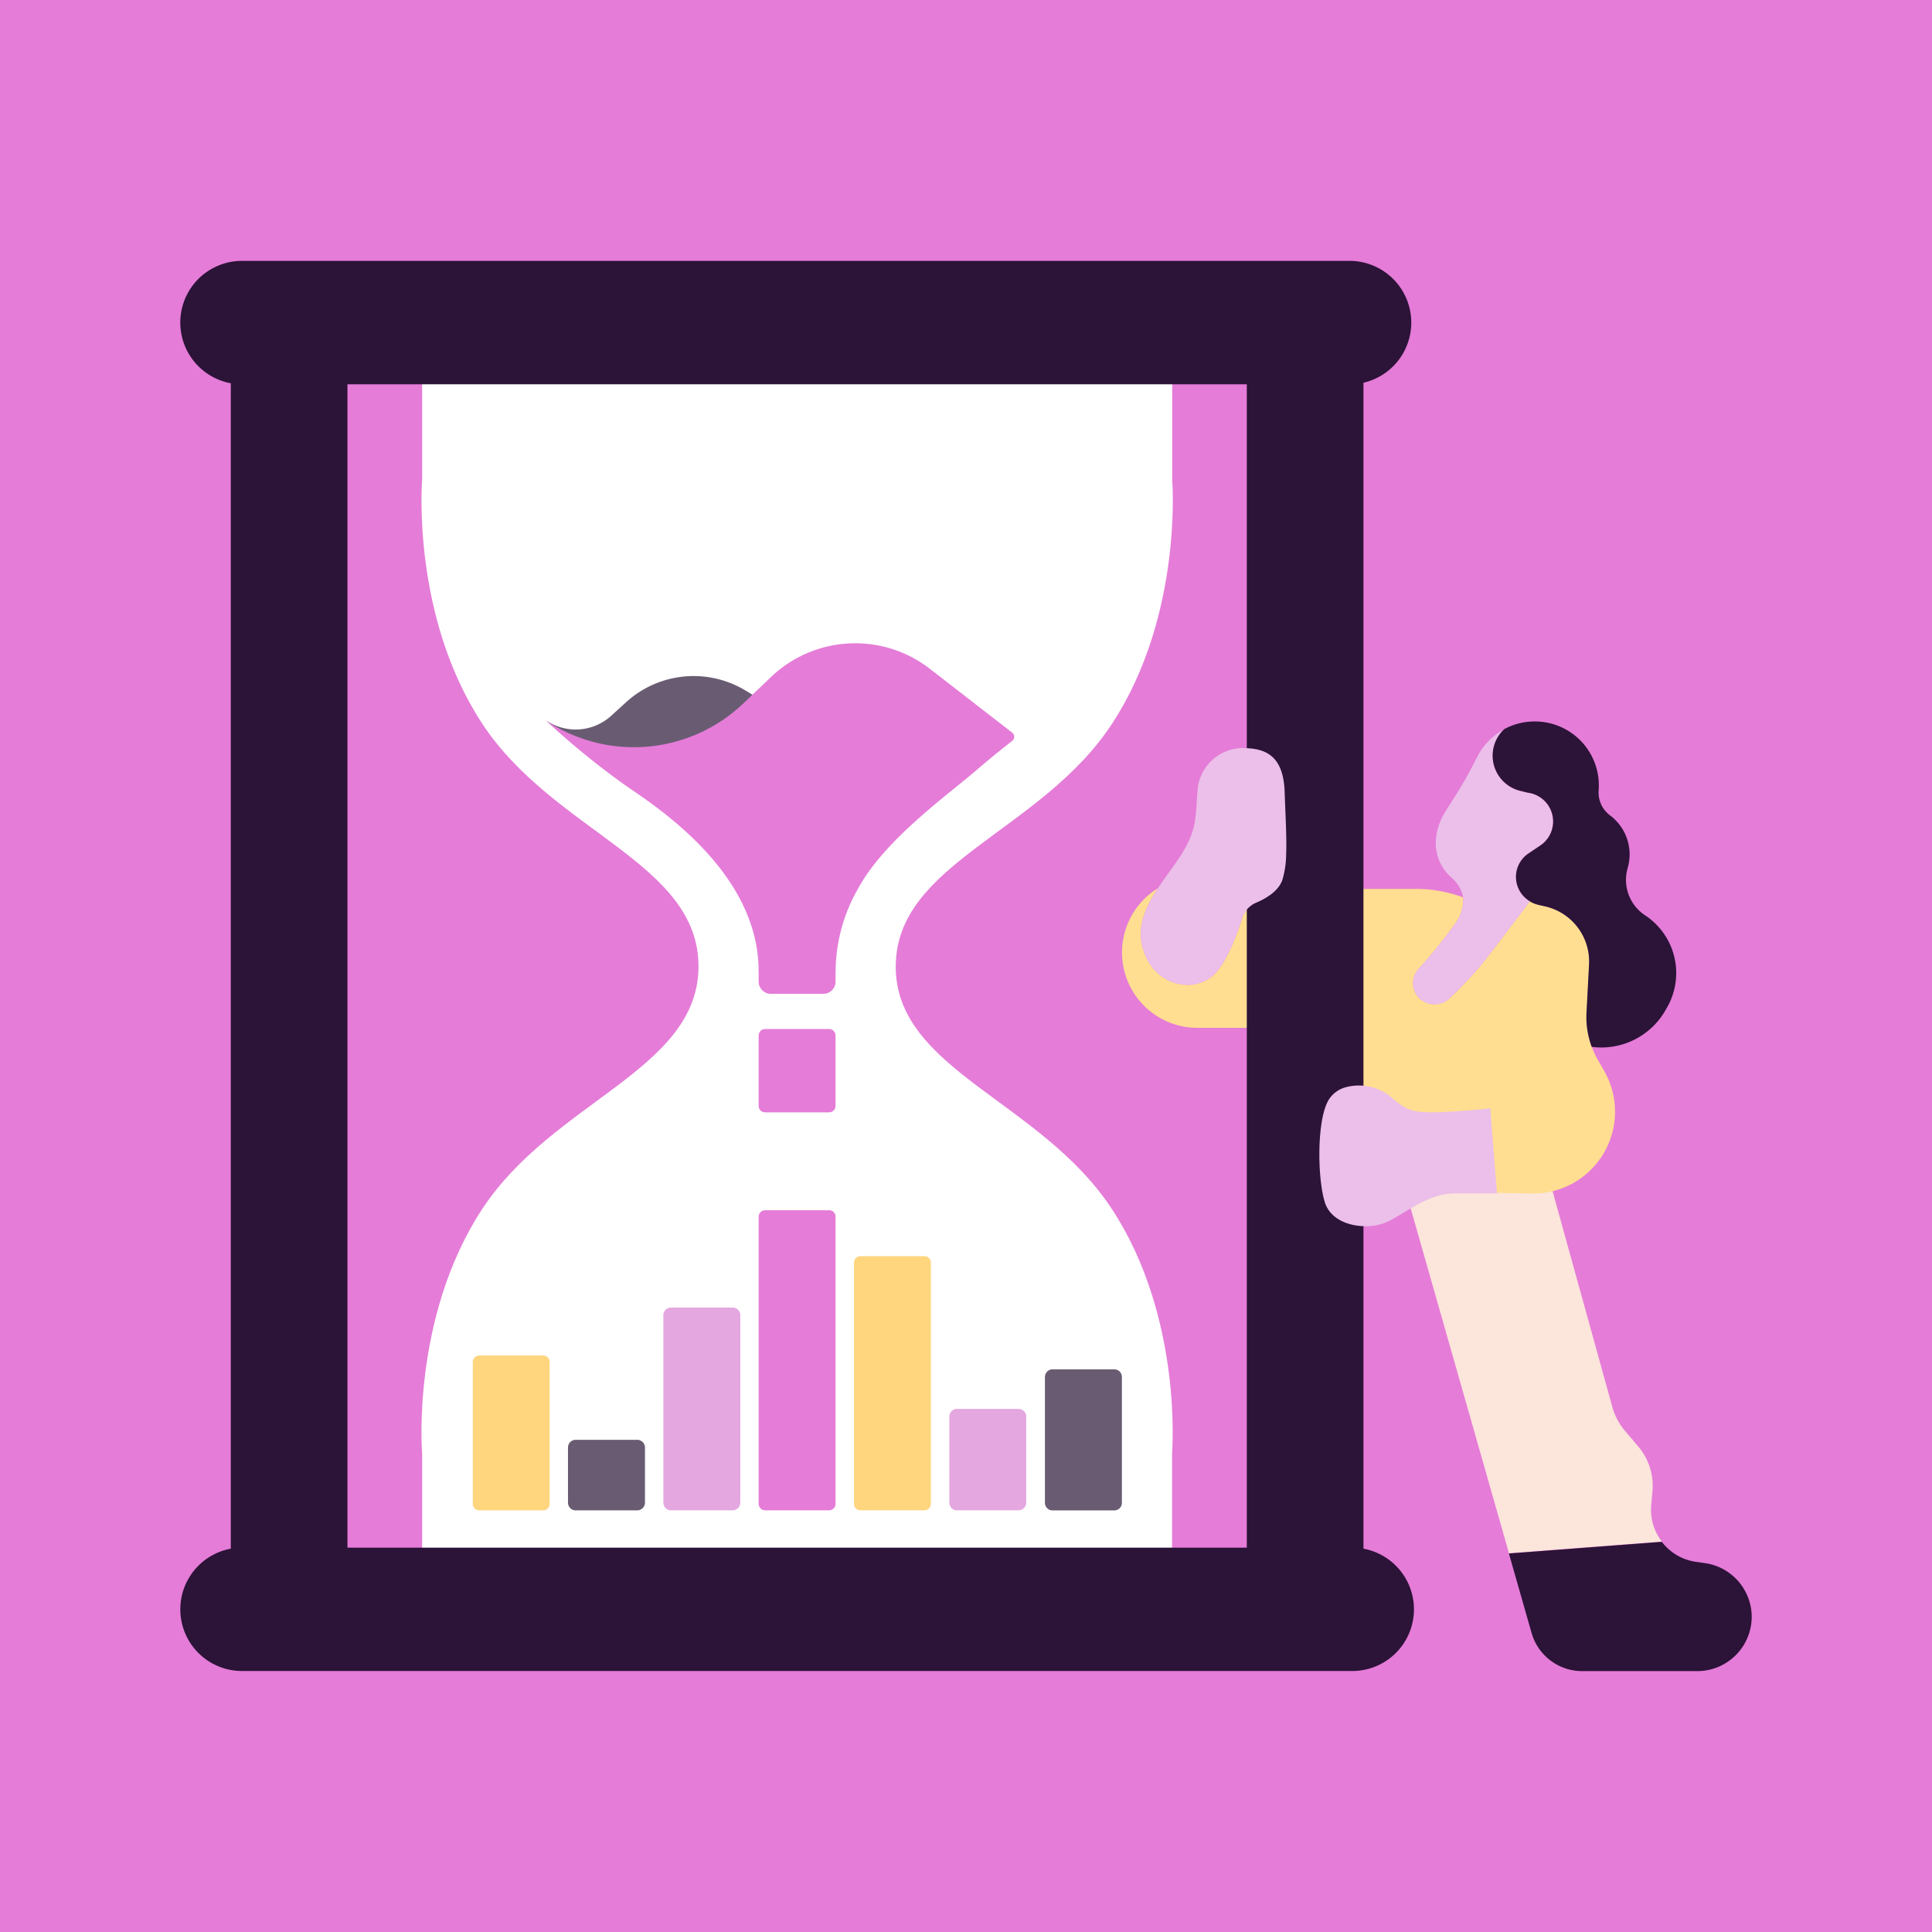
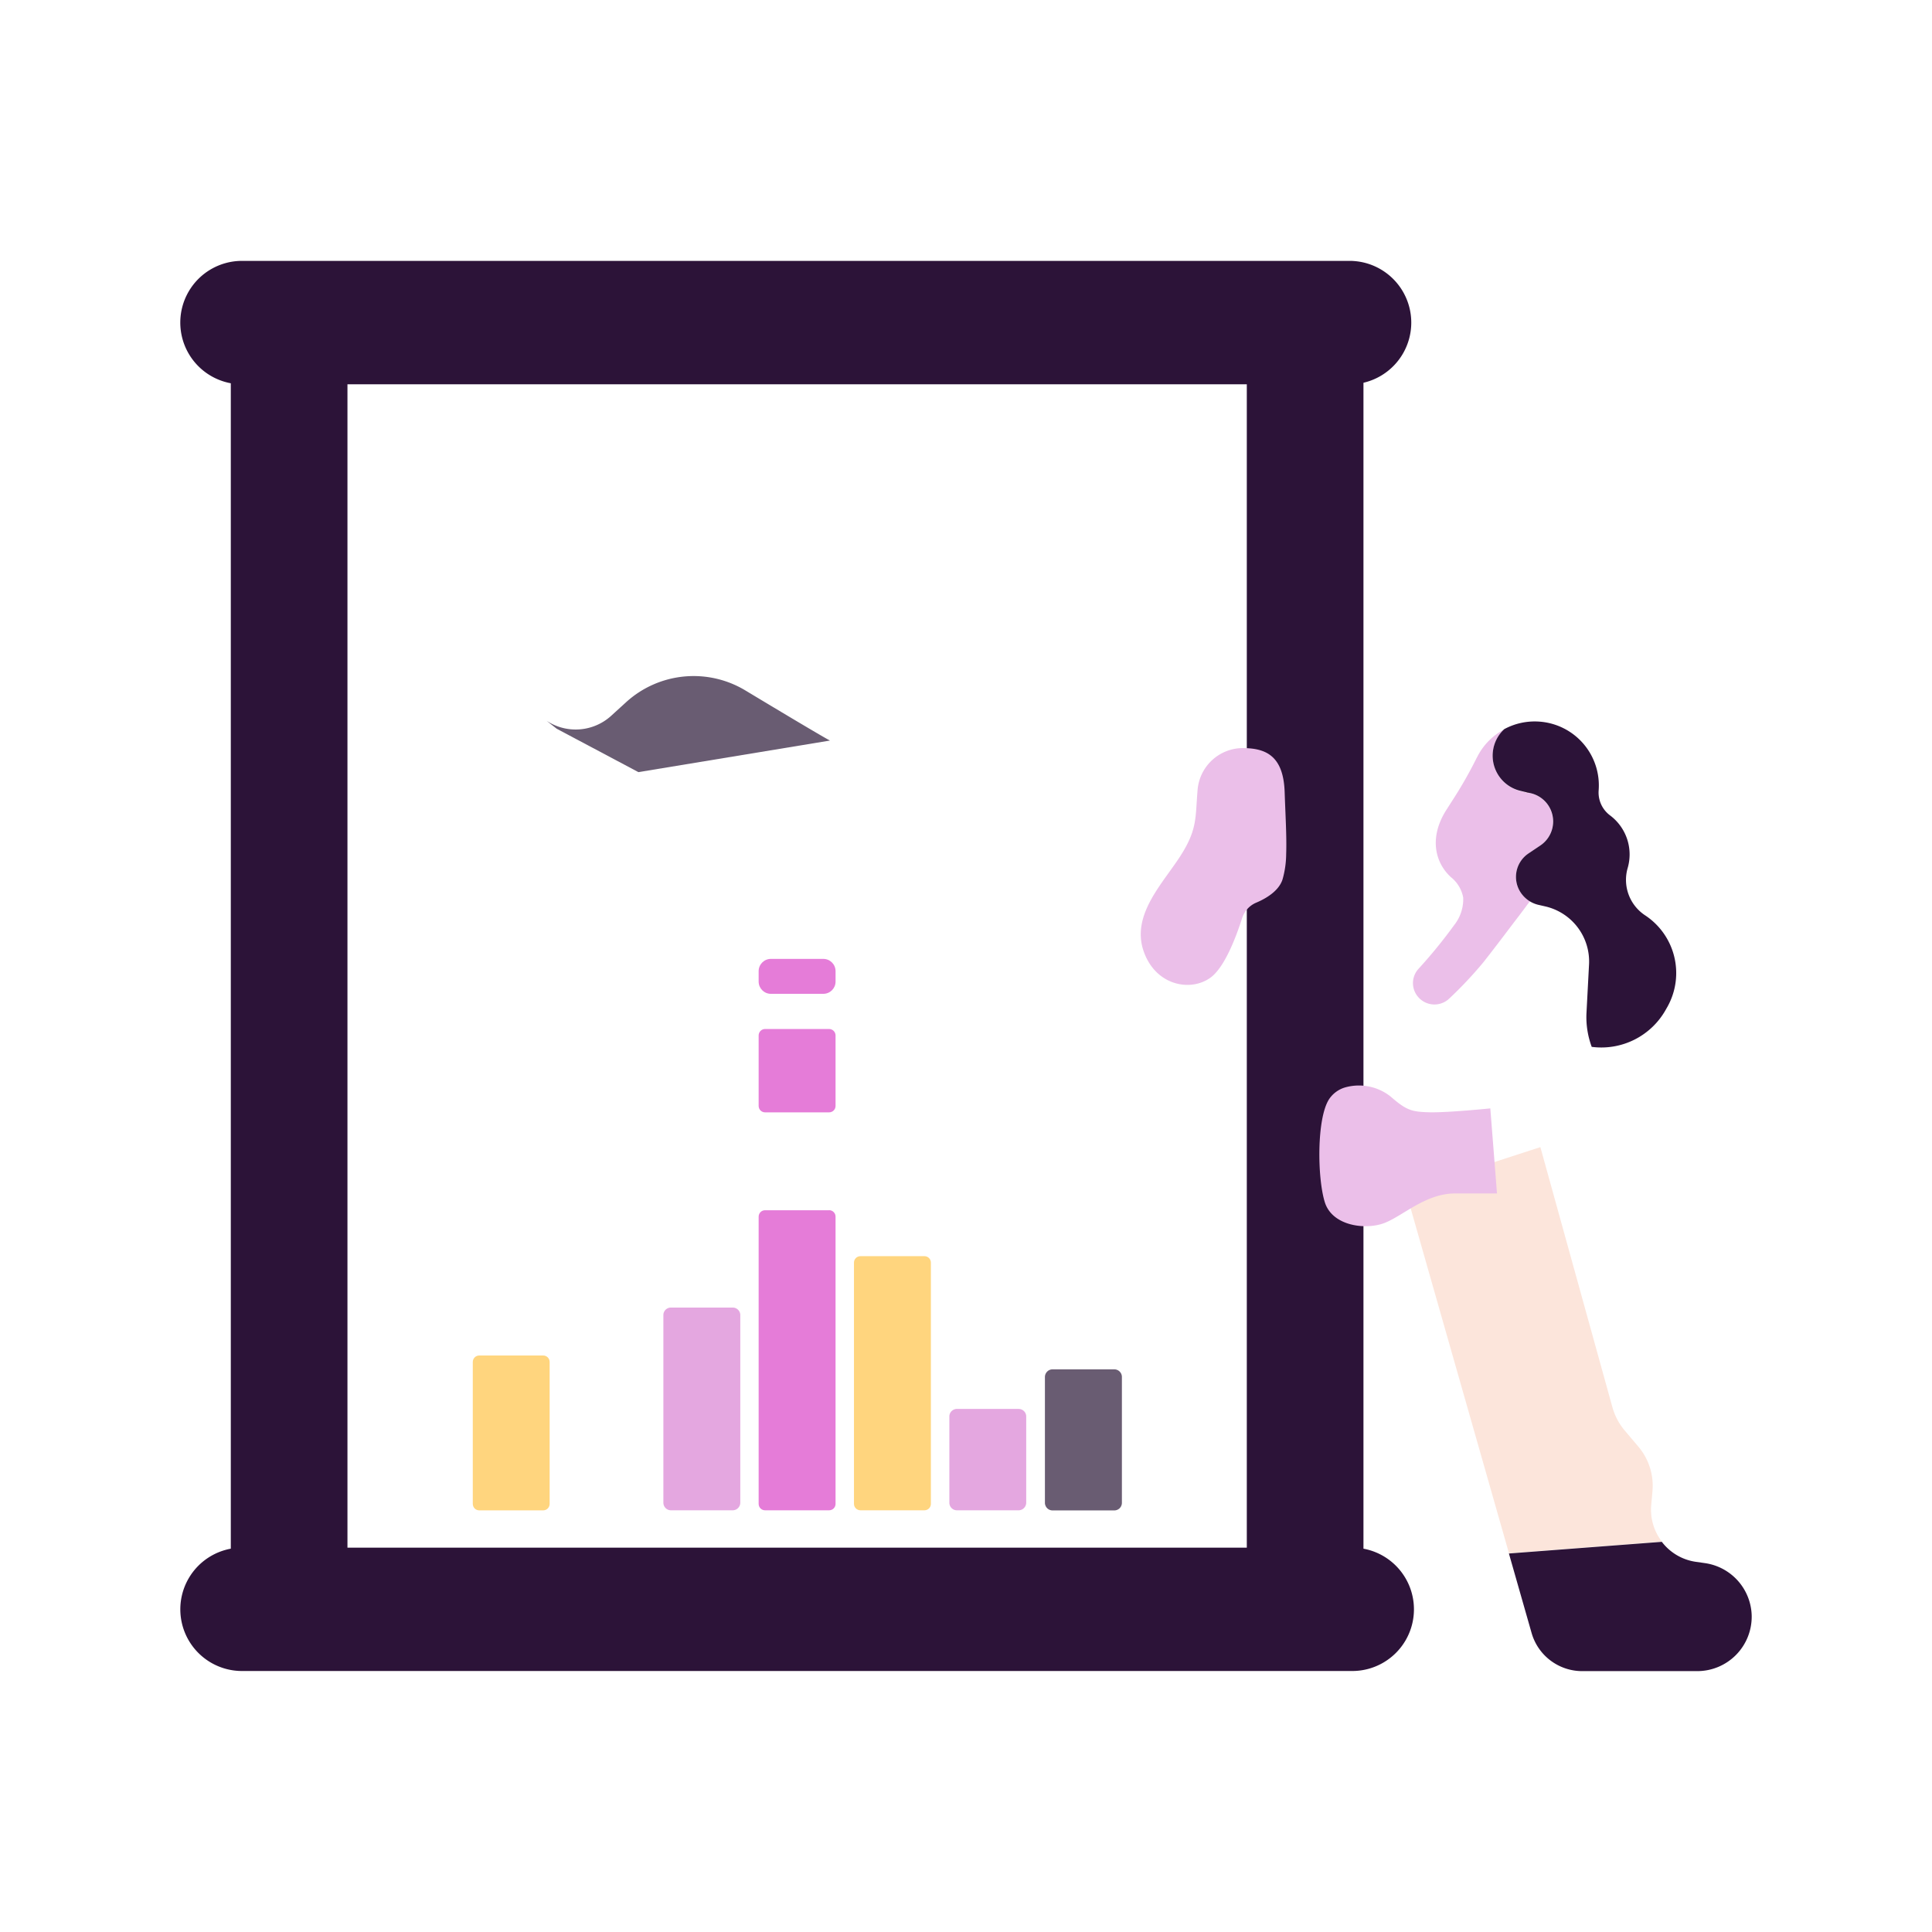
<svg xmlns="http://www.w3.org/2000/svg" width="318" height="318" fill="none" viewBox="0 0 318 318">
-   <path fill="#E57CD8" d="M0 0h318v318H0z" />
  <path fill="#fff" d="M147.44 159.08c0-17.08 23.9-22.1 35.6-39.96 11.71-17.87 9.9-40.12 9.9-40.12V63.14H69.48V79s-1.83 22.25 9.88 40.09c11.7 17.83 35.61 22.88 35.61 39.96 0 17.08-23.89 22.11-35.61 39.97-11.72 17.87-9.88 40.12-9.88 40.12V255h123.44v-15.86s1.82-22.25-9.89-40.11c-11.7-17.87-35.6-22.89-35.6-39.95Z" />
  <path fill="#E57CD8" d="M136.47 199.2h-10.54c-.59 0-1.06.47-1.06 1.06v47.27c0 .59.47 1.06 1.06 1.06h10.53c.6 0 1.07-.47 1.07-1.06v-47.27c0-.6-.48-1.07-1.06-1.07ZM135.51 157.83h-8.63c-1.1 0-2.01.9-2.01 2.02v1.72c0 1.1.9 2.01 2.01 2.01h8.63c1.12 0 2.02-.9 2.02-2.01v-1.72c0-1.12-.9-2.02-2.02-2.02ZM136.47 169.37h-10.54c-.59 0-1.06.48-1.06 1.06v11.6c0 .59.47 1.06 1.06 1.06h10.53c.6 0 1.07-.47 1.07-1.06v-11.6c0-.58-.48-1.06-1.06-1.06Z" />
  <path fill="#E4A7E0" d="M120.59 215.22h-10.14a1.27 1.27 0 0 0-.9.36 1.23 1.23 0 0 0-.36.89v30.87a1.25 1.25 0 0 0 1.26 1.25h10.14a1.26 1.26 0 0 0 1.26-1.25v-30.87a1.23 1.23 0 0 0-.37-.89 1.26 1.26 0 0 0-.9-.36Z" />
-   <path fill="#695C72" d="M104.9 236.99H94.75a1.26 1.26 0 0 0-1.26 1.24v9.1a1.26 1.26 0 0 0 1.26 1.27h10.13a1.29 1.29 0 0 0 .9-.37 1.27 1.27 0 0 0 .38-.9v-9.1a1.27 1.27 0 0 0-.8-1.15 1.3 1.3 0 0 0-.48-.1Z" />
  <path fill="#FFD57E" d="M89.41 223.11H78.88c-.59 0-1.06.48-1.06 1.06v23.36c0 .59.47 1.07 1.06 1.07h10.53c.59 0 1.06-.48 1.06-1.07v-23.36c0-.58-.47-1.06-1.06-1.06Z" />
  <path fill="#695C72" d="M183.4 225.39h-10.14a1.23 1.23 0 0 0-.89.36 1.27 1.27 0 0 0-.38.88v20.72c0 .17.03.33.1.48a1.23 1.23 0 0 0 .69.69c.15.06.32.09.48.09h10.15a1.27 1.27 0 0 0 .89-.37 1.27 1.27 0 0 0 .36-.89v-20.73a1.25 1.25 0 0 0-1.25-1.23Z" />
  <path fill="#E4A7E0" d="M167.66 231.9h-10.14c-.17 0-.33.04-.49.1a1.24 1.24 0 0 0-.77 1.15v14.19a1.25 1.25 0 0 0 1.26 1.25h10.13a1.26 1.26 0 0 0 1.26-1.25v-14.19a1.26 1.26 0 0 0-.36-.88 1.25 1.25 0 0 0-.9-.36Z" />
  <path fill="#FFD57E" d="M152.16 206.76h-10.53c-.6 0-1.07.48-1.07 1.06v39.71c0 .59.48 1.06 1.07 1.06h10.53c.59 0 1.06-.47 1.06-1.06v-39.7c0-.6-.47-1.07-1.06-1.07Z" />
  <path fill="#695C72" d="M136.62 121.89c-.45-.17-7.58-4.42-13.99-8.28a16.51 16.51 0 0 0-19.5 1.9l-2.58 2.35a8.69 8.69 0 0 1-10.58.78l1.65 1.3 13.46 7.15 31.54-5.2Z" />
-   <path fill="#E57CD8" d="M137.54 159.83a27.58 27.58 0 0 1 3.7-13.57c4.34-8.04 14.72-15.38 19.58-19.58 3-2.56 4.8-3.97 5.76-4.71a.87.87 0 0 0 .36-.7.85.85 0 0 0-.36-.7l-13.53-10.49a20.07 20.07 0 0 0-26.1 1.31l-4.63 4.42a26.1 26.1 0 0 1-32.45 2.8 131.1 131.1 0 0 0 13.15 10.72c5.47 3.74 21.7 14.32 21.85 30.32v.22l12.67-.04Z" />
  <path fill="#FCE5DB" d="m271.78 247.77.2-2.21a9.99 9.99 0 0 0-2.27-7.4l-2.37-2.8a10.2 10.2 0 0 1-1.95-3.76l-11.85-42.79-22.17 7.2 17 59.65 25.17-1.92a8.6 8.6 0 0 1-1.76-5.97Z" />
  <path fill="#2C1338" d="M260.42 275.06h18.92a8.96 8.96 0 0 0 8.98-9.2 8.96 8.96 0 0 0-7.72-8.58l-1.47-.21a8.57 8.57 0 0 1-5.6-3.29l-25.17 1.92 3.74 13.1a8.66 8.66 0 0 0 8.32 6.26Z" />
-   <path fill="#FFDE91" d="m264.04 176.27-.9-1.57a14.3 14.3 0 0 1-1.98-7.99l.42-7.98a9.3 9.3 0 0 0-7.17-9.53l-1.22-.28c-.5-.12-.97-.32-1.4-.58l-2.56 3.4c-1.6 2.13-3.57 4.7-5.12 6.67a62.67 62.67 0 0 1-5.41 5.8 3.64 3.64 0 0 1-4.9.24 3.48 3.48 0 0 1-.32-4.95c2.1-2.3 4.06-4.71 5.87-7.23a6.84 6.84 0 0 0 1.49-4.56c-2.43-.9-5-1.38-7.58-1.4h-14.77l-4.31-6.16-2.48.38a16.1 16.1 0 0 1-.6 4.2c-.61 1.93-2.8 3.16-4.32 3.81a4.12 4.12 0 0 0-2.32 2.55c-.9 2.8-2.8 8.07-5.2 9.8-3.38 2.47-9.22 1.25-11.08-4.55-1.18-3.67.36-7 2.39-10.13a12.41 12.41 0 0 0 6.56 22.97h12.38l12 9.65c2.46-.76-3.82 7.87-2.02 9.44 2.62 2.25 3.4 2.52 6.47 2.6 3.06.08 9.94-.64 9.94-.64l10.55 6.12 5.76.1a13.47 13.47 0 0 0 11.83-20.18Z" />
  <path fill="#AA6352" d="M251.45 130.47h.27l-1-.23.73.23Z" />
  <path fill="#EBBFE9" d="M250.66 147.38a4.65 4.65 0 0 1 .93-6.9l1.95-1.32a4.78 4.78 0 0 0-1.82-8.64h-.27l-.74-.2-.42-.1a6 6 0 0 1-4.42-7.29c.29-1.1.88-2.1 1.72-2.88-1.88 1-3.42 2.55-4.4 4.45l-.16.3a69.82 69.82 0 0 1-3.91 6.86l-1.1 1.72c-2.86 4.56-1.77 8.66.8 11a5.6 5.6 0 0 1 2.02 3.37 6.86 6.86 0 0 1-1.49 4.52 81.62 81.62 0 0 1-5.9 7.23 3.48 3.48 0 0 0 0 4.63 3.53 3.53 0 0 0 5.1.22 66.02 66.02 0 0 0 5.59-5.94c1.55-1.96 3.5-4.54 5.12-6.68 1.08-1.4 2-2.64 2.56-3.4a4.85 4.85 0 0 1-1.16-.95Z" />
  <path fill="#2C1338" d="M270.81 150.68a6.99 6.99 0 0 1-2.9-7.81 8.02 8.02 0 0 0-2.89-8.65 4.7 4.7 0 0 1-1.89-4.1 10.53 10.53 0 0 0-9.83-11.35c-1.98-.13-3.96.3-5.7 1.24a5.95 5.95 0 0 0 2.7 10.17l.41.1 1 .23a4.77 4.77 0 0 1 1.83 8.65l-1.95 1.31a4.65 4.65 0 0 0-.93 6.91 4.83 4.83 0 0 0 2.5 1.54l1.22.28a9.3 9.3 0 0 1 7.17 9.53l-.42 7.98c-.1 1.9.2 3.81.86 5.6a12.16 12.16 0 0 0 12.22-6.17l.3-.53a11.38 11.38 0 0 0-3.7-14.93ZM224.42 55.92h-19.2v206.31h19.2V55.93ZM57.19 55.92h-19.2v206.31h19.2V55.93Z" />
  <path fill="#EBBFE9" d="M211.45 130.38c-.2-6.13-3.26-7.2-6.78-7.25a7.5 7.5 0 0 0-7.56 7c-.38 4.54 0 6.43-2.93 10.93-1.08 1.65-2.42 3.37-3.61 5.18-2.03 3.1-3.57 6.46-2.4 10.12 1.87 5.8 7.71 7 11.08 4.55 2.4-1.75 4.31-7 5.2-9.8a4.13 4.13 0 0 1 2.33-2.54c1.56-.66 3.7-1.89 4.32-3.82.39-1.36.59-2.77.6-4.2.1-2.85-.12-6.3-.25-10.18Z" />
  <path fill="#2C1338" d="M222.58 42.94H39.83a10.15 10.15 0 0 0 0 20.31h182.75a10.16 10.16 0 0 0 0-20.3ZM222.58 254.74H39.83a10.15 10.15 0 0 0 0 20.3h182.75a10.15 10.15 0 1 0 0-20.3Z" />
  <path fill="#EBBFE9" d="M245.28 182.44s-6.88.7-9.93.64c-3.05-.07-3.86-.34-6.47-2.6a8.4 8.4 0 0 0-7.43-1.51 4.8 4.8 0 0 0-2.7 1.97c-2.04 3.19-1.93 12.87-.71 16.88 1.21 4.02 6.8 4.67 9.86 3.47 3.06-1.2 6.7-4.78 11.45-4.85H246.4l-1.1-14Z" />
</svg>